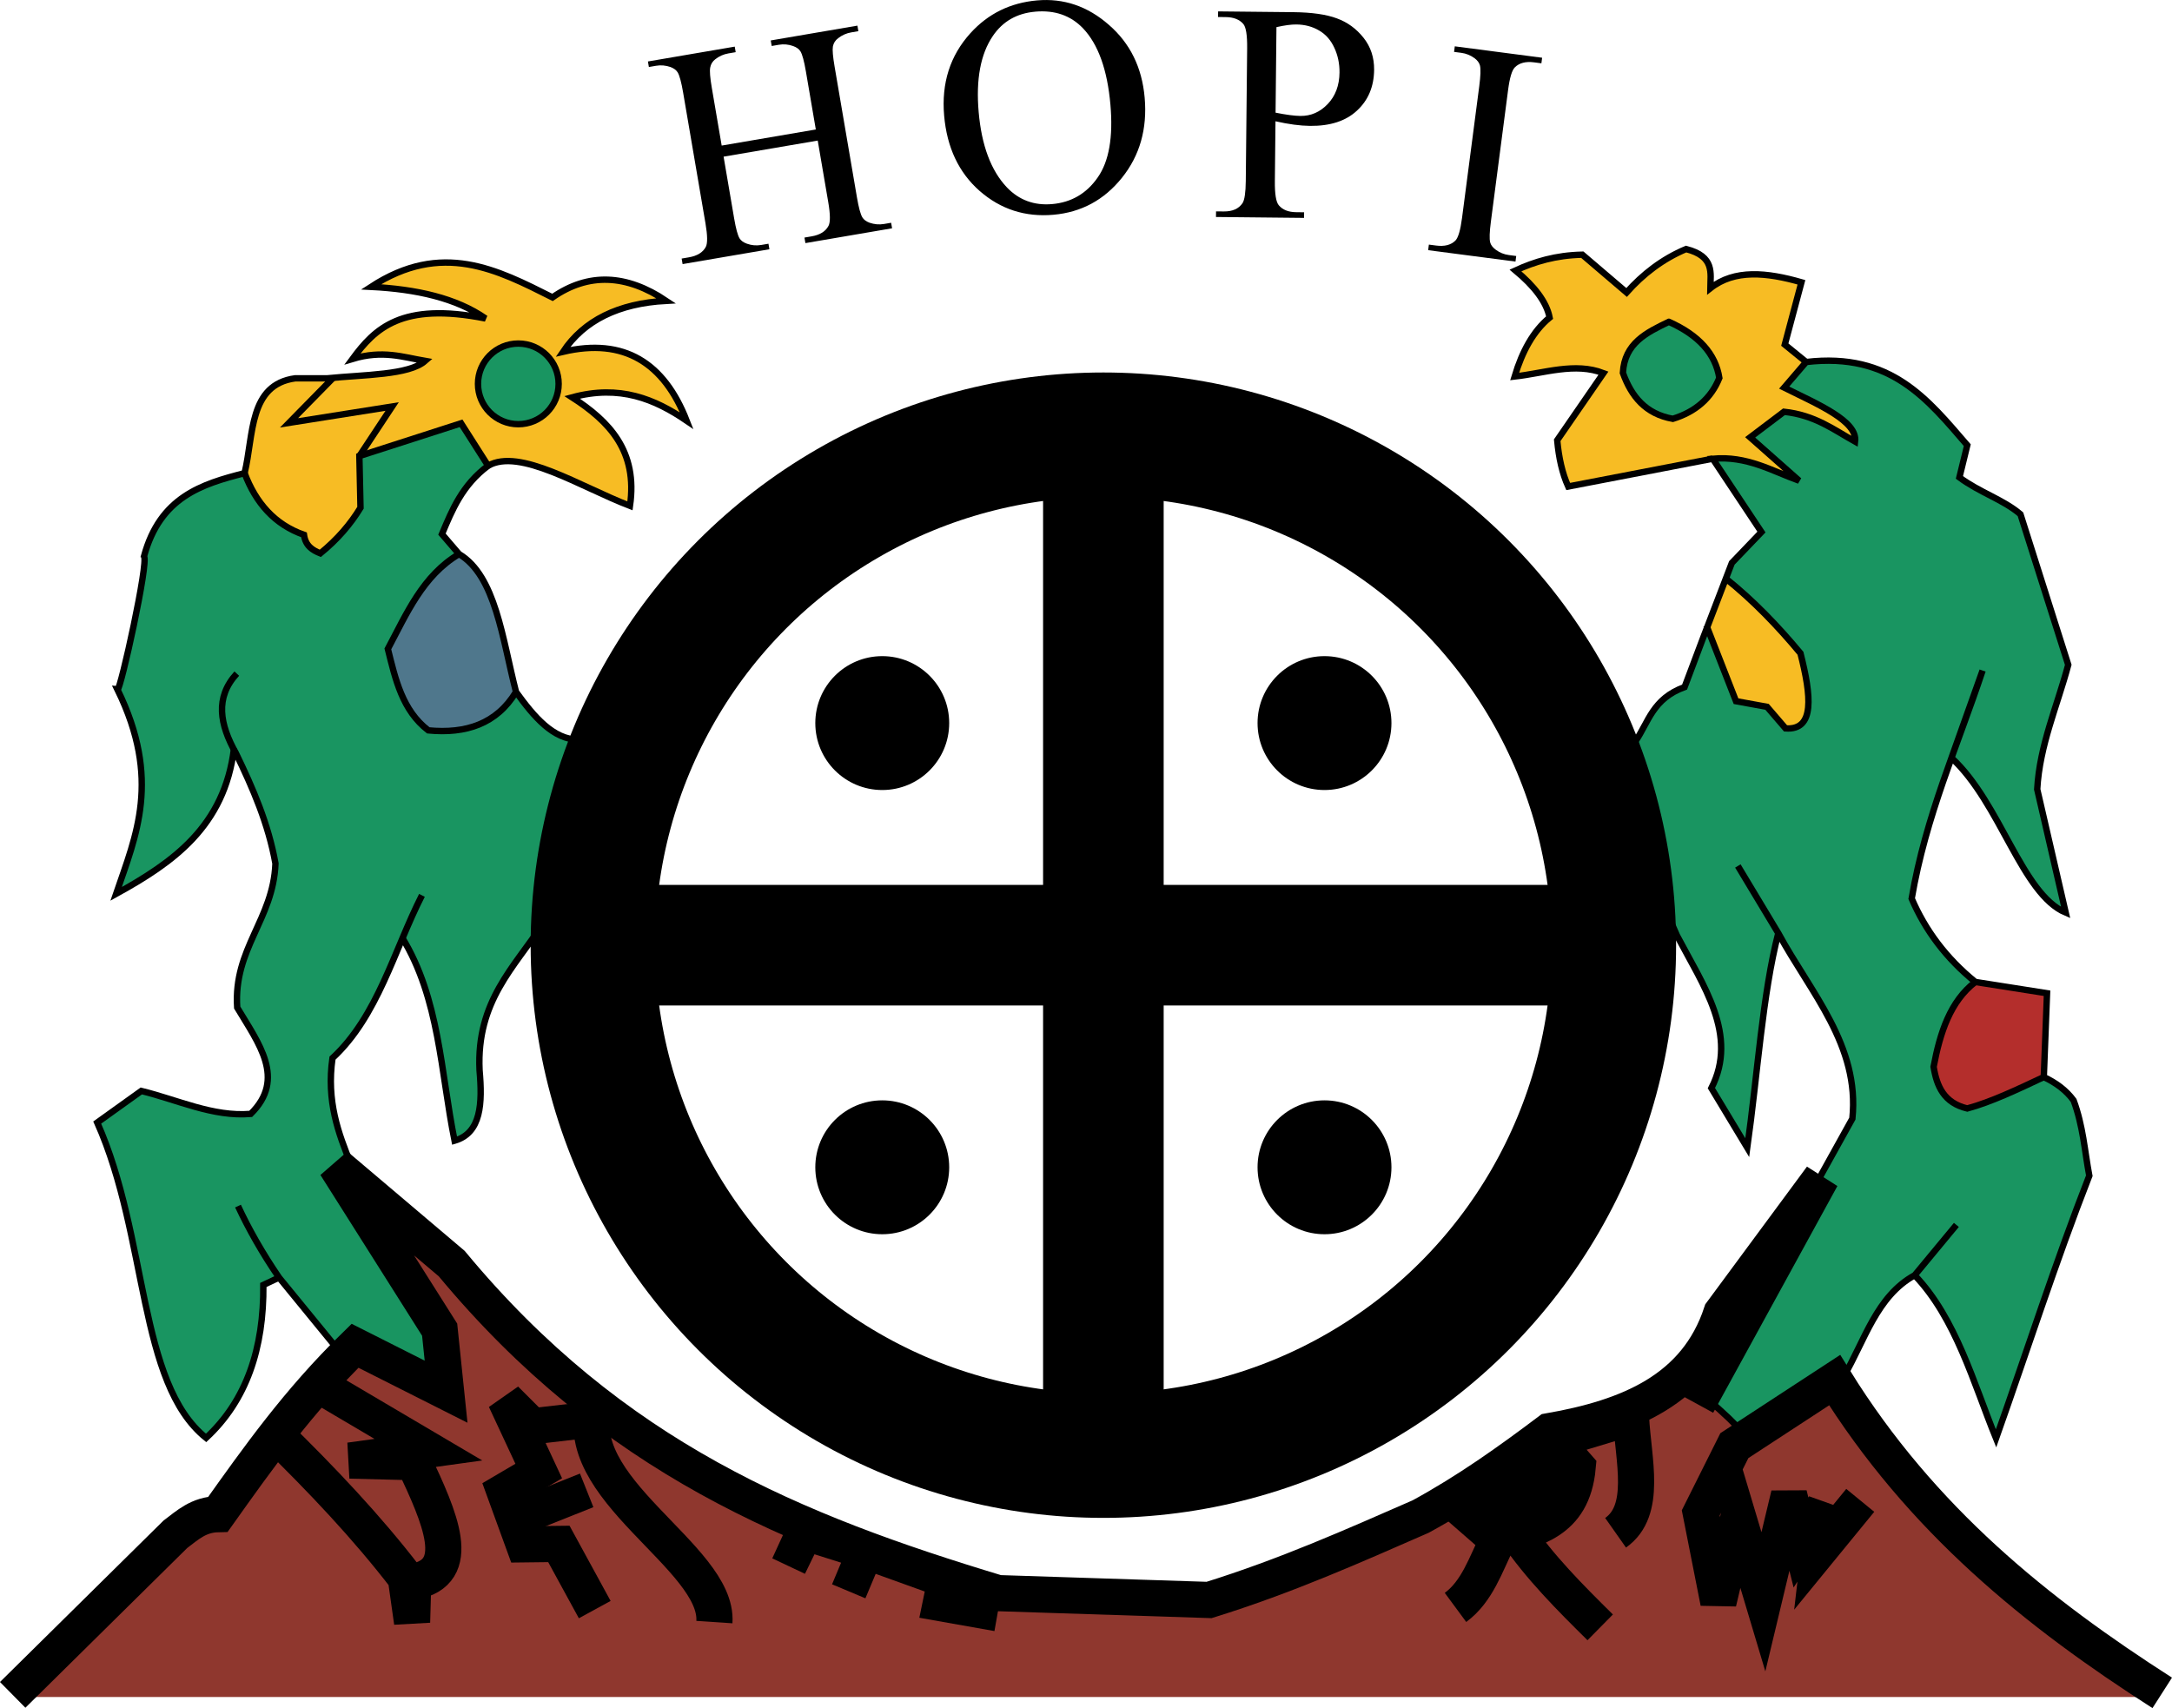
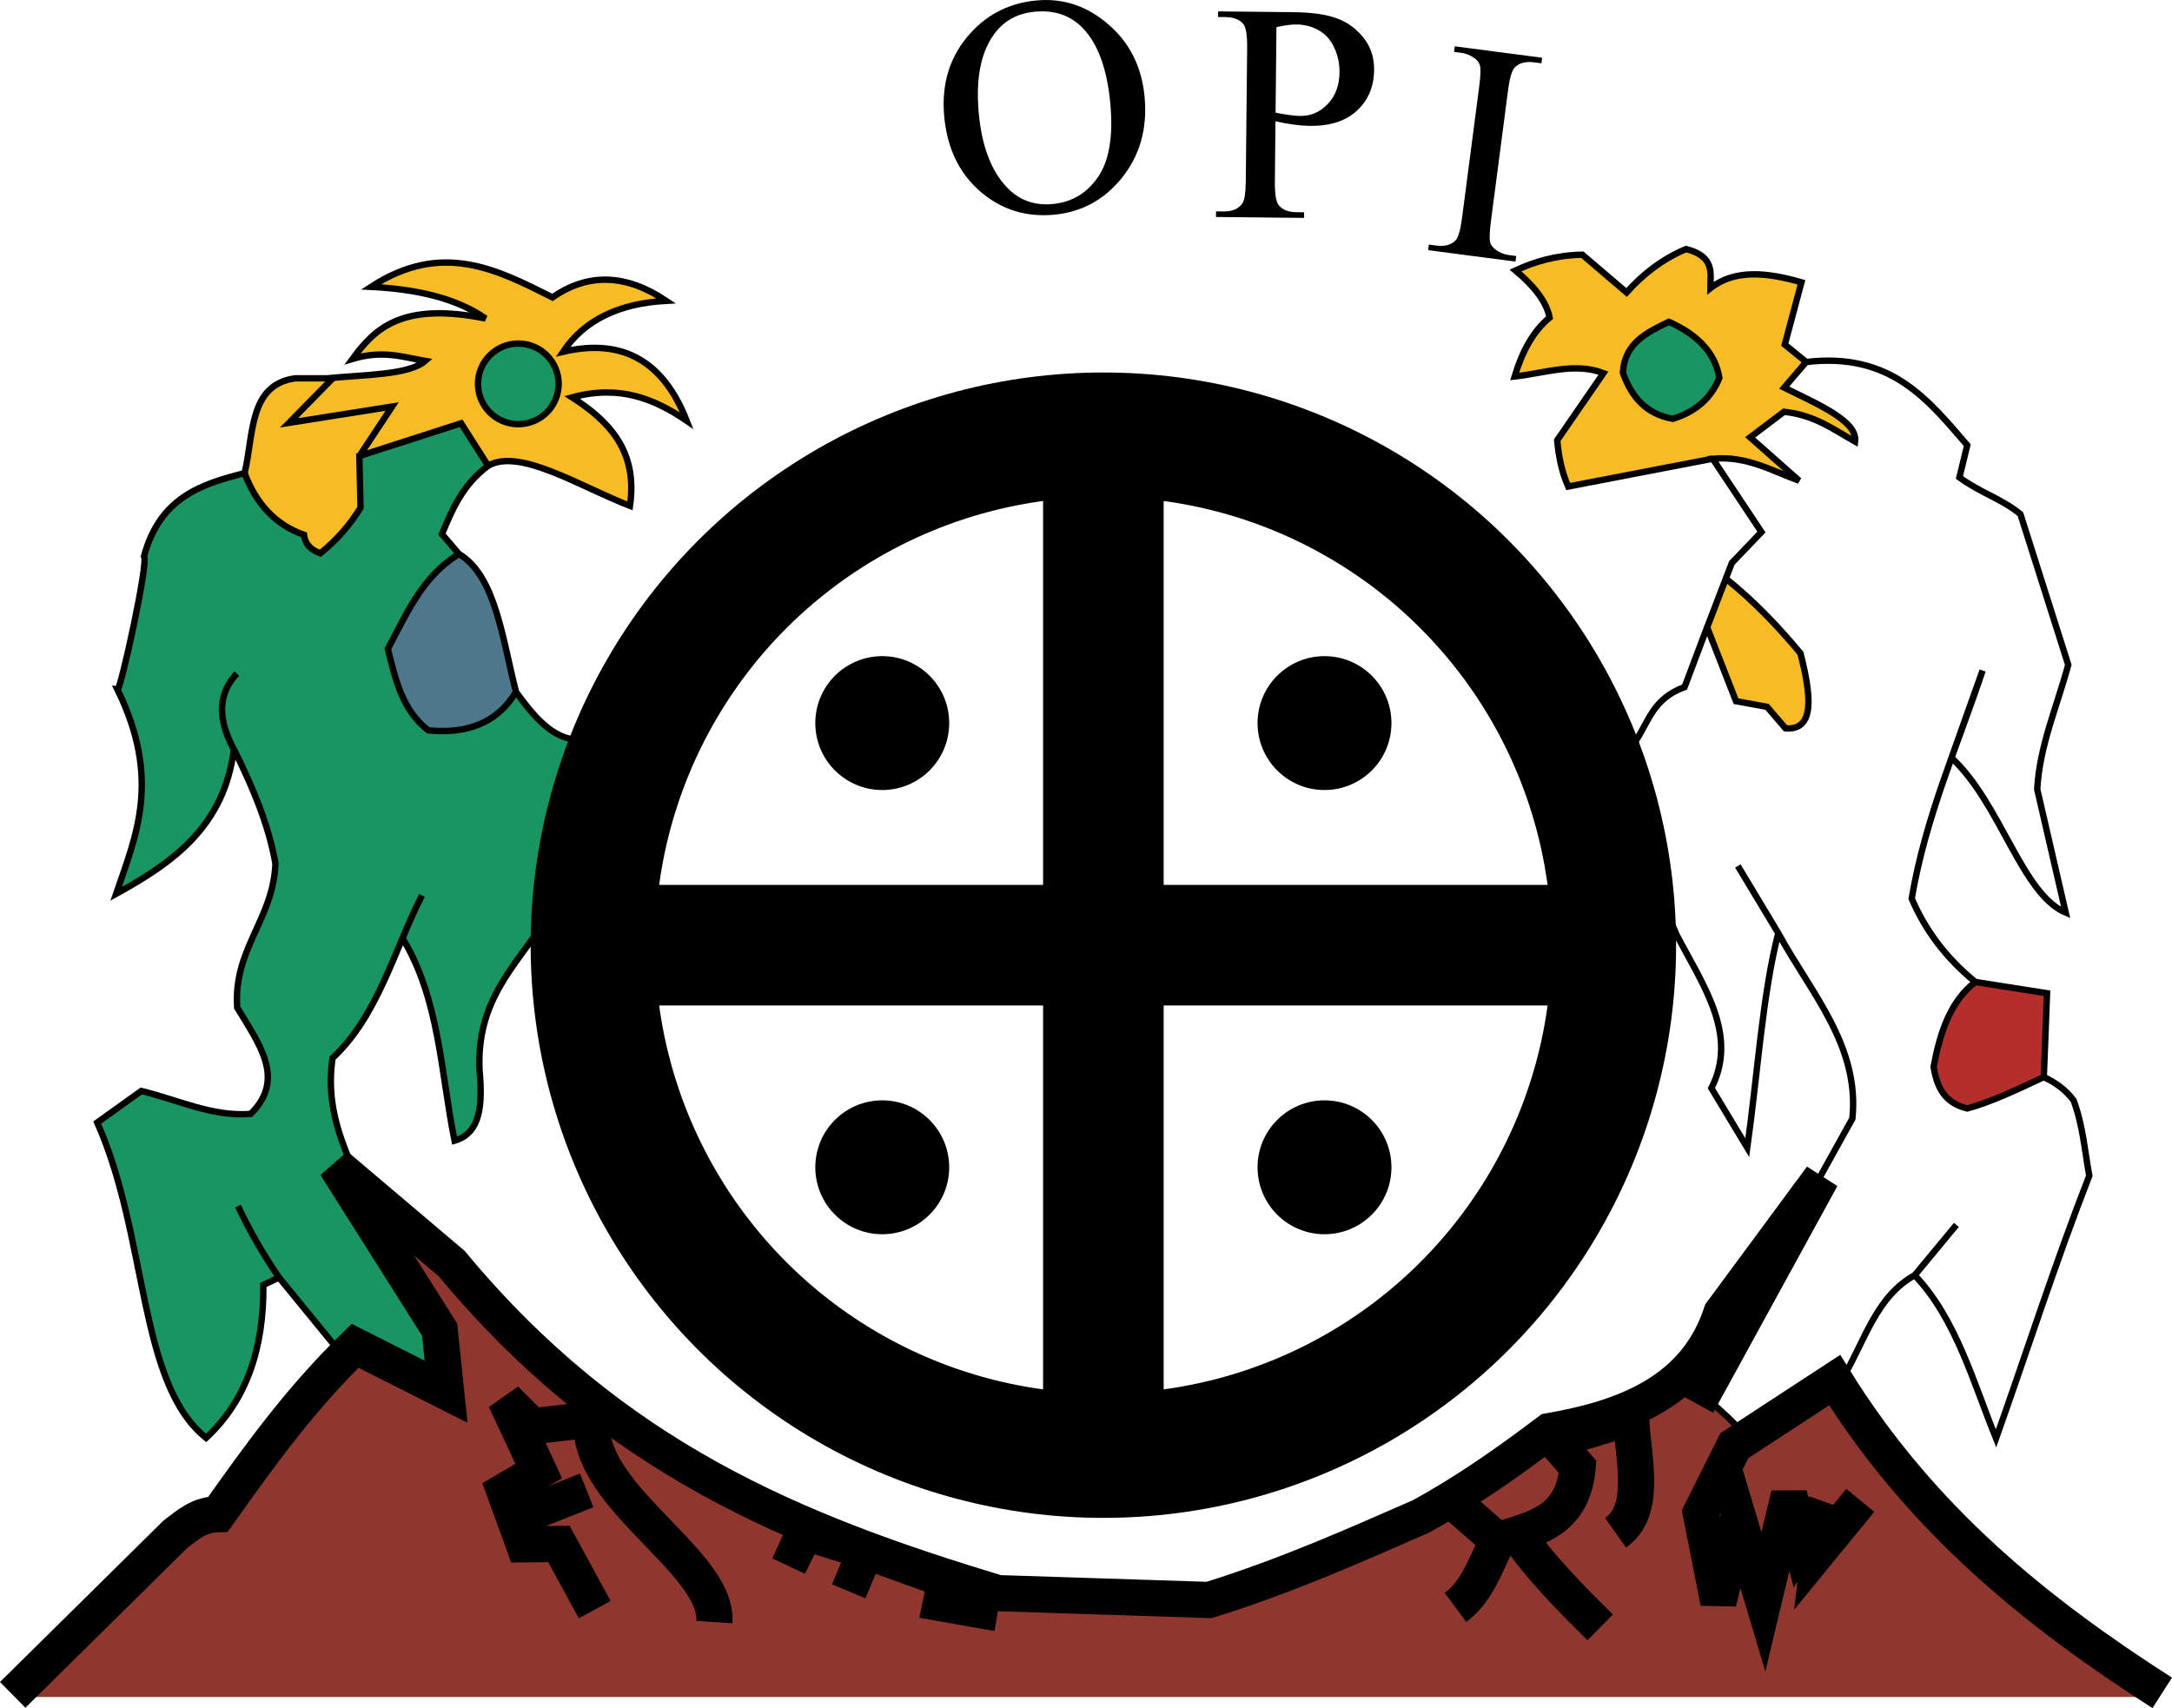
<svg xmlns="http://www.w3.org/2000/svg" xmlns:ns1="http://www.inkscape.org/namespaces/inkscape" xmlns:ns2="http://sodipodi.sourceforge.net/DTD/sodipodi-0.dtd" width="90.063mm" height="70.83mm" viewBox="0 0 90.063 70.83" version="1.1" id="svg8" ns1:version="1.0.1 (3bc2e813f5, 2020-09-07)" ns2:docname="Hopi seal.svg">
  <defs id="defs2" />
  <ns2:namedview id="base" pagecolor="#ffffff" bordercolor="#666666" borderopacity="1.0" ns1:pageopacity="0.0" ns1:pageshadow="2" ns1:zoom="0.6779608" ns1:cx="20.520198" ns1:cy="115.21711" ns1:document-units="mm" ns1:current-layer="layer3" showgrid="false" showguides="true" ns1:window-width="1366" ns1:window-height="705" ns1:window-x="-8" ns1:window-y="-8" ns1:window-maximized="1" ns1:document-rotation="0" />
  <g ns1:groupmode="layer" id="layer3" ns1:label="stuff" style="display:inline" transform="translate(-60.6,-28.085)">
    <g id="g1251">
      <g id="g924" style="display:inline;opacity:1" />
      <g transform="translate(0.721,-0.983)" id="g1187">
        <path style="opacity:1;fill:#8f372e;fill-opacity:1;stroke:#000000;stroke-width:0;stroke-linecap:butt;stroke-linejoin:miter;stroke-miterlimit:4;stroke-dasharray:none;stroke-opacity:1" d="m 60.737,99.438 h 88.299 l -6.648,-5.563 -6.435,-7.579 -3.768,2.268 -1.583,-1.547 -1.524,-0.555 -5.552,2.551 -6.993,4.04 -6.969,2.646 -10.985,-1.016 -10.654,-5.126 -4.418,-3.095 -7.205,-7.087 -1.725,-1.252 3.53,6.081 0.267,2.572 -3.775,-1.904 -5.679,6.982 z" id="path1027" ns1:connector-curvature="0" />
        <path style="opacity:1;fill:#199561;fill-opacity:1;stroke:#000000;stroke-width:0;stroke-linecap:butt;stroke-linejoin:miter;stroke-miterlimit:4;stroke-dasharray:none;stroke-opacity:1" d="m 73.753,84.867 -2.303,-2.823 -0.65,0.307 -0.186,2.207 -0.806,2.364 -1.382,1.772 -0.66,-0.733 -1.069,-1.771 -1.215,-4.853 -0.564,-2.776 -0.589,-1.927 -0.418,-1.019 1.829,-1.311 2.915,0.802 1.62,0.15 0.326,-0.351 0.376,-0.952 0.058,-0.543 -0.785,-1.721 -0.535,-0.844 0.075,-1.178 0.768,-2.213 0.543,-1.37 0.2,-1.211 -0.209,-1.061 -0.986,-2.614 -0.568,-0.919 -0.351,1.495 -0.802,1.428 -0.835,1.052 -1.412,1.069 -1.448,0.806 0.638,-1.767 0.276,-1.345 0.142,-1.896 -0.175,-1.428 -0.821,-2.033 0.22,-0.564 0.501,-2.205 0.443,-2.598 -0.065,-0.161 0.524,-1.292 0.626,-0.819 1.336,-0.86 1.683,-0.478 0.263,0.695 0.785,1.002 1.236,0.844 0.178,0.016 0.206,0.552 0.473,0.216 0.788,-0.742 0.877,-1.148 -0.047,-2.144 1.032,-0.3 3.184,-1.058 1.122,1.76 -1.007,0.994 -0.601,1.153 -0.305,0.688 0.709,0.827 -0.83,0.615 -0.952,1.119 -1.171,2.199 0.411,1.609 0.961,1.562 0.306,0.207 1.248,-0.015 0.827,-0.251 1.002,-0.576 0.561,-0.753 0.85,1.112 0.869,0.677 0.568,0.209 -0.999,4.854 -0.626,3.496 -0.384,0.331 -0.65,1.075 -0.608,1.087 -0.372,1.01 -0.207,1.211 0.124,1.412 -0.159,1.335 -0.49,0.608 -0.464,0.195 -0.487,-2.676 -0.301,-2.032 -0.36,-1.364 -0.573,-1.559 -0.451,-0.788 -0.276,0.759 -0.514,0.957 -0.856,1.837 -1.057,1.205 -0.187,0.237 -0.108,1.257 0.337,1.789 0.396,1.016 0.211,2.035 3.074,4.243 0.735,2.89 -1.604,-0.067 z" id="path1049" ns1:connector-curvature="0" />
        <path style="opacity:1;fill:#4f778c;fill-opacity:1;stroke:#000000;stroke-width:0;stroke-linecap:butt;stroke-linejoin:miter;stroke-miterlimit:4;stroke-dasharray:none;stroke-opacity:1" d="m 78.914,52.043 -0.83,0.615 -0.802,0.902 -1.321,2.417 0.411,1.609 0.546,0.954 0.537,0.661 0.183,0.154 1.098,0.047 0.976,-0.313 0.861,-0.467 0.703,-0.862 -0.295,-1.388 -0.537,-2.108 -0.561,-1.299 -0.768,-0.809 z" id="path1051" ns1:connector-curvature="0" />
        <path style="opacity:1;fill:#f7bc24;fill-opacity:1;stroke:#000000;stroke-width:0;stroke-linecap:butt;stroke-linejoin:miter;stroke-miterlimit:4;stroke-dasharray:none;stroke-opacity:1" d="m 73.457,44.755 h -1.335 l -0.837,0.302 -0.668,0.677 -0.376,1.495 -0.222,1.46 0.263,0.695 0.543,0.656 0.631,0.71 1.026,0.496 0.164,0.439 0.43,0.317 0.48,-0.326 1.27,-1.553 -0.047,-2.144 4.217,-1.358 1.122,1.76 0.563,-0.18 0.965,0.117 2.489,0.902 c 0,0 1.866,0.826 1.866,0.826 l 0.055,-1.319 -0.284,-0.931 -0.597,-0.973 -1.572,-1.277 0.908,-0.247 0.977,0.038 1.207,0.292 0.998,0.468 0.651,0.322 -0.388,-0.931 -0.781,-0.986 -1.057,-0.71 -1.495,-0.38 -1.315,0.184 0.292,-0.505 1.537,-1.057 1.499,-0.426 0.864,-0.065 -0.802,-0.469 -1.512,-0.438 -1.349,0.2 -1.051,0.565 -2.478,-1.142 -1.654,-0.276 -0.793,0.021 -0.952,0.163 -1.528,0.635 -0.013,0.163 1.14,0.125 1.842,0.313 1.462,0.714 -0.288,0.05 -1.228,-0.142 -1.194,0.113 -1.299,0.413 -1.407,1.399 0.71,-0.171 1.733,0.1 0.564,0.125 -0.234,0.221 -0.468,0.209 -1.7,0.23 z" id="path1053" ns1:connector-curvature="0" />
        <path style="opacity:1;fill:#199561;fill-opacity:1;stroke:#000000;stroke-width:0;stroke-linecap:butt;stroke-linejoin:miter;stroke-miterlimit:4;stroke-dasharray:none;stroke-opacity:1" d="m 81.734,43.311 0.626,0.351 0.637,0.638 0.05,0.957 -0.348,0.685 -0.337,0.375 -0.718,0.39 -0.862,-0.151 -0.67,-0.452 -0.348,-0.62 -0.035,-0.765 0.275,-0.794 0.774,-0.502 0.67,-0.154 z" id="path1055" ns1:connector-curvature="0" />
-         <path style="opacity:1;fill:#199561;fill-opacity:1;stroke:#000000;stroke-width:0;stroke-linecap:butt;stroke-linejoin:miter;stroke-miterlimit:4;stroke-dasharray:none;stroke-opacity:1" d="m 135.268,78.052 1.417,-2.599 -0.018,-1.524 -0.408,-1.565 -1.476,-2.752 -1.158,-1.725 -0.343,1.299 -0.555,3.898 -0.402,3.573 -1.488,-2.469 0.384,-0.974 -0.029,-1.234 -0.159,-0.969 -0.957,-1.925 -1.178,-2.106 -1.58,-5.974 0.484,-1.441 1.004,-1.5 0.921,-0.508 0.908,-2.554 0.758,1.899 0.47,1.242 1.286,0.234 0.768,0.894 0.481,-0.036 0.354,-0.437 0.148,-0.596 -0.23,-1.689 -0.135,-0.356 -1.336,-1.528 -1.78,-1.588 0.345,-0.804 1.15,-1.109 -2.021,-3.04 0.741,-0.068 1.305,0.372 1.394,0.502 -0.98,-0.963 -0.906,-0.729 1.403,-1.061 0.891,0.142 1.665,0.862 0.392,0.232 0.015,-0.321 -0.295,-0.461 -1.081,-0.667 -1.579,-0.79 0.91,-1.061 1.082,-0.122 1.282,0.283 0.939,0.331 1.328,0.748 0.902,0.965 1.148,1.244 -0.326,1.336 1.452,0.879 1.078,0.65 1.982,6.244 -1.148,3.923 -0.139,1.239 1.181,5.114 -0.527,-0.32 -0.538,-0.479 -0.702,-1.158 -0.819,-1.391 -0.947,-1.625 -1.202,-1.446 -1.335,4.158 -0.316,1.677 0.526,1.071 1.087,1.415 1.026,0.972 -0.827,0.864 -0.666,1.427 -0.236,1.226 0.259,0.961 0.772,0.667 0.364,0.102 3.174,-1.303 1.236,0.969 0.049,0.282 0.602,2.842 -3.867,10.891 -0.892,-2.499 -1.064,-2.304 -1.418,-1.963 -0.71,0.489 -1.333,1.836 -0.905,1.884 -4.355,2.139 -1.984,-1.943 z" id="path1063" ns1:connector-curvature="0" />
        <path style="opacity:1;fill:#f7bc24;fill-opacity:1;stroke:#000000;stroke-width:0;stroke-linecap:butt;stroke-linejoin:miter;stroke-miterlimit:4;stroke-dasharray:none;stroke-opacity:1" d="m 130.687,55.135 1.177,3.01 1.286,0.234 0.768,0.894 0.481,-0.036 0.354,-0.437 0.101,-1.232 -0.319,-1.41 -0.985,-1.18 -2.131,-1.935 z" id="path1065" ns1:connector-curvature="0" />
        <path style="opacity:1;fill:#b42e2c;fill-opacity:1;stroke:#000000;stroke-width:0;stroke-linecap:butt;stroke-linejoin:miter;stroke-miterlimit:4;stroke-dasharray:none;stroke-opacity:1" d="m 141.786,69.788 -0.97,1.137 -0.759,2.379 0.502,1.226 0.893,0.503 3.174,-1.303 0.134,-3.475 z" id="path1067" ns1:connector-curvature="0" />
        <path style="opacity:1;fill:#f7bc24;fill-opacity:1;stroke:#000000;stroke-width:0;stroke-linecap:butt;stroke-linejoin:miter;stroke-miterlimit:4;stroke-dasharray:none;stroke-opacity:1" d="m 130.895,48.089 -5.99,1.153 -0.456,-1.918 1.918,-2.783 -1.123,-0.257 -2.561,0.398 0.275,-0.842 0.737,-1.163 0.438,-0.438 -0.339,-0.801 -0.573,-0.772 -0.503,-0.38 1.368,-0.55 1.403,-0.105 1.836,1.567 0.438,-0.468 0.854,-0.772 1.175,-0.561 0.462,0.21 0.374,0.17 0.181,0.725 0.023,0.403 0.222,-0.099 0.719,-0.257 0.76,-0.17 1.561,0.275 0.479,0.123 -0.69,2.584 0.885,0.72 -0.91,1.061 1.352,0.704 1.308,0.753 0.28,0.781 -1.29,-0.722 -1.659,-0.514 -1.403,1.061 1.886,1.691 -1.835,-0.712 z" id="path1090" ns1:connector-curvature="0" />
        <path style="opacity:1;fill:#199561;fill-opacity:1;stroke:#000000;stroke-width:0;stroke-linecap:butt;stroke-linejoin:miter;stroke-miterlimit:4;stroke-dasharray:none;stroke-opacity:1" d="m 129.079,42.413 -1.193,0.702 -0.567,0.62 -0.146,0.795 0.339,0.807 0.567,0.667 1.163,0.433 0.462,-0.216 1.058,-0.719 0.409,-0.76 -0.298,-0.912 -0.713,-0.842 z" id="path1073-1" ns1:connector-curvature="0" />
        <g id="g919" transform="translate(0.789,0.262)">
          <circle r="21.168" cy="68" cx="104.842" id="path870" style="opacity:1;fill:none;fill-opacity:1;fill-rule:nonzero;stroke:#000000;stroke-width:5.16;stroke-miterlimit:4;stroke-dasharray:none;stroke-opacity:1" />
          <path ns1:connector-curvature="0" id="path872" d="M 104.842,89.482 V 46.518" style="fill:none;stroke:#000000;stroke-width:5;stroke-linecap:butt;stroke-linejoin:miter;stroke-miterlimit:4;stroke-dasharray:none;stroke-opacity:1" />
          <path ns1:connector-curvature="0" id="path874" d="M 83.828,68 H 125.856" style="fill:none;stroke:#000000;stroke-width:5;stroke-linecap:butt;stroke-linejoin:miter;stroke-miterlimit:4;stroke-dasharray:none;stroke-opacity:1" />
          <g transform="translate(-0.492,-0.216)" id="g909">
            <circle style="opacity:1;fill:#000000;fill-opacity:1;fill-rule:nonzero;stroke:#000000;stroke-width:0;stroke-miterlimit:4;stroke-dasharray:none;stroke-opacity:1" id="path876" cx="96.165" cy="59.006" r="2.776" />
            <circle style="opacity:1;fill:#000000;fill-opacity:1;fill-rule:nonzero;stroke:#000000;stroke-width:0;stroke-miterlimit:4;stroke-dasharray:none;stroke-opacity:1" id="path876-7" cx="114.503" cy="59.006" r="2.776" />
            <circle style="opacity:1;fill:#000000;fill-opacity:1;fill-rule:nonzero;stroke:#000000;stroke-width:0;stroke-miterlimit:4;stroke-dasharray:none;stroke-opacity:1" id="path876-3" cx="96.165" cy="77.426" r="2.776" />
            <circle style="opacity:1;fill:#000000;fill-opacity:1;fill-rule:nonzero;stroke:#000000;stroke-width:0;stroke-miterlimit:4;stroke-dasharray:none;stroke-opacity:1" id="path876-0" cx="114.503" cy="77.426" r="2.776" />
          </g>
        </g>
        <g id="g1002">
          <g id="text928" style="font-style:normal;font-variant:normal;font-weight:normal;font-stretch:normal;font-size:12.874px;line-height:1.25;font-family:'Times New Roman';-inkscape-font-specification:'Times New Roman, ';text-align:start;letter-spacing:0px;word-spacing:0px;text-anchor:start;fill:#000000;fill-opacity:1;stroke:none;stroke-width:0.172" transform="rotate(-9.699)" aria-label="H">
-             <path id="path973" style="stroke-width:0.172" d="m 82.606,49.732 h 3.96 v -2.439 q 0,-0.654 -0.082,-0.861 -0.063,-0.157 -0.264,-0.27 -0.27,-0.151 -0.572,-0.151 H 85.346 v -0.233 h 3.646 v 0.233 H 88.691 q -0.302,0 -0.572,0.145 -0.201,0.101 -0.277,0.308 -0.069,0.201 -0.069,0.83 v 5.501 q 0,0.647 0.082,0.855 0.063,0.157 0.258,0.27 0.277,0.151 0.578,0.151 h 0.302 v 0.233 h -3.646 v -0.233 h 0.302 q 0.522,0 0.761,-0.308 0.157,-0.201 0.157,-0.968 v -2.596 h -3.96 v 2.596 q 0,0.647 0.082,0.855 0.063,0.157 0.264,0.27 0.27,0.151 0.572,0.151 h 0.308 v 0.233 h -3.652 v -0.233 h 0.302 q 0.528,0 0.767,-0.308 0.151,-0.201 0.151,-0.968 v -5.501 q 0,-0.654 -0.082,-0.861 -0.063,-0.157 -0.258,-0.27 -0.277,-0.151 -0.578,-0.151 H 80.179 v -0.233 h 3.652 v 0.233 h -0.308 q -0.302,0 -0.572,0.145 -0.195,0.101 -0.27,0.308 -0.075,0.201 -0.075,0.83 z" ns1:connector-curvature="0" />
-           </g>
+             </g>
          <g id="text928-0" style="font-style:normal;font-variant:normal;font-weight:normal;font-stretch:normal;font-size:12.874px;line-height:1.25;font-family:'Times New Roman';-inkscape-font-specification:'Times New Roman, ';text-align:start;letter-spacing:0px;word-spacing:0px;text-anchor:start;fill:#000000;fill-opacity:1;stroke:none;stroke-width:0.172" transform="rotate(-4.988)" aria-label="O">
            <path id="path970" style="stroke-width:0.172" d="m 99.964,37.92 q 1.66,0 2.873,1.264 1.22,1.257 1.22,3.143 0,1.942 -1.226,3.225 -1.226,1.282 -2.967,1.282 -1.76,0 -2.961,-1.251 -1.194,-1.251 -1.194,-3.237 0,-2.03 1.383,-3.313 1.201,-1.113 2.873,-1.113 z m -0.119,0.459 q -1.144,0 -1.836,0.849 -0.861,1.056 -0.861,3.093 0,2.087 0.893,3.212 0.685,0.855 1.81,0.855 1.201,0 1.98,-0.937 0.786,-0.937 0.786,-2.955 0,-2.188 -0.861,-3.263 -0.691,-0.855 -1.911,-0.855 z" ns1:connector-curvature="0" />
          </g>
          <g id="text928-6" style="font-style:normal;font-variant:normal;font-weight:normal;font-stretch:normal;font-size:12.874px;line-height:1.25;font-family:'Times New Roman';-inkscape-font-specification:'Times New Roman, ';text-align:start;letter-spacing:0px;word-spacing:0px;text-anchor:start;fill:#000000;fill-opacity:1;stroke:none;stroke-width:0.172" transform="rotate(0.591)" aria-label="P">
            <path id="path967" style="stroke-width:0.172" d="m 113.113,32.933 v 2.483 q 0,0.805 0.176,1 0.239,0.277 0.723,0.277 h 0.327 v 0.233 h -3.652 v -0.233 h 0.321 q 0.541,0 0.773,-0.352 0.126,-0.195 0.126,-0.924 v -5.507 q 0,-0.805 -0.17,-1 -0.245,-0.277 -0.729,-0.277 h -0.321 v -0.233 h 3.124 q 1.144,0 1.804,0.239 0.66,0.233 1.113,0.792 0.453,0.559 0.453,1.326 0,1.044 -0.692,1.697 -0.685,0.654 -1.942,0.654 -0.308,0 -0.666,-0.044 -0.358,-0.044 -0.767,-0.132 z m 0,-0.358 q 0.333,0.063 0.591,0.094 0.258,0.031 0.44,0.031 0.654,0 1.125,-0.503 0.478,-0.509 0.478,-1.314 0,-0.553 -0.226,-1.025 -0.226,-0.478 -0.641,-0.71 -0.415,-0.239 -0.943,-0.239 -0.321,0 -0.824,0.119 z" ns1:connector-curvature="0" />
          </g>
          <g id="text928-3" style="font-style:normal;font-variant:normal;font-weight:normal;font-stretch:normal;font-size:12.874px;line-height:1.25;font-family:'Times New Roman';-inkscape-font-specification:'Times New Roman, ';text-align:start;letter-spacing:0px;word-spacing:0px;text-anchor:start;fill:#000000;fill-opacity:1;stroke:none;stroke-width:0.172" transform="rotate(7.446)" aria-label="I">
            <path id="path964" style="stroke-width:0.172" d="m 126.857,23.442 v 0.233 h -3.652 v -0.233 h 0.302 q 0.528,0 0.767,-0.308 0.151,-0.201 0.151,-0.968 v -5.507 q 0,-0.647 -0.082,-0.855 -0.063,-0.157 -0.258,-0.27 -0.277,-0.151 -0.578,-0.151 h -0.302 v -0.233 h 3.652 v 0.233 h -0.308 q -0.522,0 -0.761,0.308 -0.157,0.201 -0.157,0.968 v 5.507 q 0,0.647 0.082,0.855 0.063,0.157 0.264,0.27 0.27,0.151 0.572,0.151 z" ns1:connector-curvature="0" />
          </g>
        </g>
        <path style="fill:none;stroke:#000000;stroke-width:1.5;stroke-linecap:butt;stroke-linejoin:miter;stroke-miterlimit:4;stroke-dasharray:none;stroke-opacity:1" d="m 60.405,99.349 6.746,-6.659 c 0.506,-0.38 0.963,-0.818 1.771,-0.835 1.671,-2.348 3.333,-4.696 5.679,-6.982 l 3.775,1.904 -0.267,-2.572 -4.31,-6.815 4.811,4.076 c 6.678,8.054 14.218,11.119 22.651,13.664 l 8.753,0.284 c 3.222,-1.003 5.979,-2.239 8.77,-3.458 1.966,-1.072 3.67,-2.293 5.329,-3.541 3.301,-0.575 6.103,-1.728 7.149,-4.911 l 4.147,-5.615 -5.15,9.402" id="path1004" ns1:connector-curvature="0" ns2:nodetypes="ccccccccccccccc" />
        <path style="fill:none;stroke:#000000;stroke-width:1.5;stroke-linecap:butt;stroke-linejoin:miter;stroke-miterlimit:4;stroke-dasharray:none;stroke-opacity:1" d="m 149.537,99.266 c -5.164,-3.306 -9.983,-7.163 -13.584,-12.969 l -4.158,2.717 -1.394,2.788 0.732,3.709 0.827,-3.496 1.039,3.473 1.063,-4.441 0.496,1.984 0.969,-1.512 -0.213,1.843 1.701,-2.079" id="path1006" ns1:connector-curvature="0" ns2:nodetypes="cccccccccccc" />
        <path style="fill:none;stroke:#000000;stroke-width:1.5;stroke-linecap:butt;stroke-linejoin:miter;stroke-miterlimit:4;stroke-dasharray:none;stroke-opacity:1" d="m 119.854,91.092 2.126,1.854 c 1.453,-0.5 3.104,-0.705 3.319,-3.047 l -0.961,-1.097 3.17,-0.959 c 0.098,1.782 0.679,3.856 -0.638,4.784" id="path1008" ns1:connector-curvature="0" ns2:nodetypes="cccccc" />
        <path style="fill:none;stroke:#000000;stroke-width:1.5;stroke-linecap:butt;stroke-linejoin:miter;stroke-miterlimit:4;stroke-dasharray:none;stroke-opacity:1" d="m 121.98,92.947 c -0.498,0.992 -0.84,2.106 -1.748,2.776" id="path1010" ns1:connector-curvature="0" ns2:nodetypes="cc" />
        <path style="fill:none;stroke:#000000;stroke-width:1.5;stroke-linecap:butt;stroke-linejoin:miter;stroke-miterlimit:4;stroke-dasharray:none;stroke-opacity:1" d="m 122.771,92.651 c 0.953,1.399 2.199,2.653 3.461,3.898" id="path1012" ns1:connector-curvature="0" ns2:nodetypes="cc" />
-         <path style="fill:#000000;stroke:#000000;stroke-width:0.265px;stroke-linecap:butt;stroke-linejoin:miter;stroke-opacity:1" d="m 121.708,92.604 1.642,0.165 2.032,-2.126 -0.744,-2.162 -3.142,1.984 -0.555,0.921 z" id="path1014" ns1:connector-curvature="0" />
-         <path style="fill:none;stroke:#000000;stroke-width:1.5;stroke-linecap:butt;stroke-linejoin:miter;stroke-miterlimit:4;stroke-dasharray:none;stroke-opacity:1" d="m 71.249,88.494 c 1.97,1.925 3.842,3.898 5.457,6 l 0.26,1.843 0.047,-1.677 c 2.143,-0.384 1.102,-2.662 0.024,-4.961 l -2.652,-0.066 3.257,-0.451 -4.36,-2.572" id="path1016" ns1:connector-curvature="0" ns2:nodetypes="ccccc" />
        <path style="fill:none;stroke:#000000;stroke-width:1.5;stroke-linecap:butt;stroke-linejoin:miter;stroke-miterlimit:4;stroke-dasharray:none;stroke-opacity:1" d="m 84.574,87.227 c -1.267,3.524 5.11,6.391 4.928,9.104" id="path1018" ns1:connector-curvature="0" ns2:nodetypes="cc" />
        <path style="fill:none;stroke:#000000;stroke-width:1.5;stroke-linecap:butt;stroke-linejoin:miter;stroke-miterlimit:4;stroke-dasharray:none;stroke-opacity:1" d="m 84.123,87.962 -2.172,0.251 -1.119,-1.119 1.386,2.973 -1.42,0.835 0.802,2.205 1.453,-0.017 1.487,2.723" id="path1020" ns1:connector-curvature="0" />
        <path style="fill:none;stroke:#000000;stroke-width:1.5;stroke-linecap:butt;stroke-linejoin:miter;stroke-miterlimit:4;stroke-dasharray:none;stroke-opacity:1" d="m 81.4,91.988 2.806,-1.119" id="path1022" ns1:connector-curvature="0" />
        <path style="fill:none;stroke:#000000;stroke-width:1.5;stroke-linecap:butt;stroke-linejoin:miter;stroke-miterlimit:4;stroke-dasharray:none;stroke-opacity:1" d="m 93.168,92.798 -0.585,1.203 0.643,-1.403 2.539,0.802 -0.693,1.654 0.702,-1.67 3.316,1.194 -0.2,0.969 2.355,0.418" id="path1024" ns1:connector-curvature="0" ns2:nodetypes="ccccccccc" />
        <path style="fill:none;stroke:#000000;stroke-width:0.265px;stroke-linecap:butt;stroke-linejoin:miter;stroke-opacity:1" d="M 73.925,85.072 71.449,82.044 C 70.752,81.024 70.193,80.037 69.748,79.08" id="path1029" ns1:connector-curvature="0" ns2:nodetypes="ccc" />
        <path style="fill:none;stroke:#000000;stroke-width:0.265px;stroke-linecap:butt;stroke-linejoin:miter;stroke-opacity:1" d="m 71.449,82.044 -0.65,0.307 c 0.023,2.627 -0.696,4.787 -2.374,6.343 -2.837,-2.281 -2.397,-8.321 -4.515,-13.077 l 1.829,-1.311 c 1.506,0.367 2.97,1.081 4.535,0.952 1.481,-1.455 0.321,-2.934 -0.56,-4.41 -0.161,-2.449 1.496,-3.647 1.587,-5.972 -0.292,-1.637 -0.935,-3.125 -1.645,-4.585 -0.659,-1.173 -0.874,-2.295 0.042,-3.291" id="path1031" ns1:connector-curvature="0" ns2:nodetypes="cccccccccc" />
        <path style="fill:none;stroke:#000000;stroke-width:0.265px;stroke-linecap:butt;stroke-linejoin:miter;stroke-opacity:1" d="m 69.583,60.098 c -0.393,3.249 -2.543,4.741 -4.89,6.036 0.827,-2.424 1.882,-4.735 0.059,-8.469 0.128,0.02 1.302,-5.304 1.098,-5.528 0.665,-2.458 2.393,-2.997 4.17,-3.449 0.469,1.242 1.254,2.134 2.463,2.557 0.064,0.456 0.35,0.639 0.679,0.768 0.712,-0.58 1.253,-1.215 1.665,-1.89 l -0.047,-2.144 4.217,-1.358 1.122,1.76 c -1.07,0.801 -1.489,1.819 -1.914,2.835 l 0.709,0.827 c 1.516,0.904 1.794,3.51 2.362,5.717 0.752,1.038 1.536,1.97 2.599,1.984" id="path1033" ns1:connector-curvature="0" ns2:nodetypes="ccccccccccccccc" />
        <path style="fill:none;stroke:#000000;stroke-width:0.265px;stroke-linecap:butt;stroke-linejoin:miter;stroke-opacity:1" d="M 74.435,77.355 C 73.904,76.052 73.411,74.727 73.666,72.945 75.548,71.197 76.207,68.499 77.375,66.196" id="path1035" ns1:connector-curvature="0" ns2:nodetypes="ccc" />
        <path style="fill:none;stroke:#000000;stroke-width:0.265px;stroke-linecap:butt;stroke-linejoin:miter;stroke-opacity:1" d="m 76.556,67.95 c 1.548,2.531 1.594,5.564 2.172,8.419 1.11,-0.319 1.157,-1.549 1.036,-2.923 -0.136,-2.858 1.448,-4.274 2.606,-6.047" id="path1039" ns1:connector-curvature="0" ns2:nodetypes="cccc" />
        <path style="fill:none;stroke:#000000;stroke-width:0.265px;stroke-linecap:butt;stroke-linejoin:miter;stroke-opacity:1" d="m 78.914,52.043 c -1.507,0.897 -2.17,2.463 -2.953,3.933 0.315,1.263 0.597,2.544 1.677,3.378 1.561,0.15 2.832,-0.266 3.638,-1.595" id="path1041" ns1:connector-curvature="0" ns2:nodetypes="cccc" />
        <path style="fill:none;stroke:#000000;stroke-width:0.265px;stroke-linecap:butt;stroke-linejoin:miter;stroke-opacity:1" d="m 70.02,48.688 c 0.384,-1.58 0.167,-3.671 2.102,-3.933 h 1.335 c 1.52,-0.153 3.379,-0.13 4.051,-0.721 -0.924,-0.158 -1.76,-0.46 -3.012,-0.083 0.924,-1.253 2.024,-2.373 5.516,-1.677 -1.222,-0.849 -2.866,-1.216 -4.748,-1.311 2.941,-1.917 5.228,-0.716 7.524,0.437 1.491,-1.035 3.064,-0.965 4.713,0.142 -1.975,0.108 -3.404,0.809 -4.276,2.114 2.541,-0.597 4.191,0.464 5.126,2.858 -1.32,-0.899 -2.773,-1.506 -4.748,-0.969 1.54,0.994 2.73,2.227 2.398,4.5 -2.086,-0.806 -4.572,-2.411 -5.882,-1.665" id="path1043" ns1:connector-curvature="0" ns2:nodetypes="cccccccccccccc" />
        <path style="fill:none;stroke:#000000;stroke-width:0.265px;stroke-linecap:butt;stroke-linejoin:miter;stroke-opacity:1" d="m 73.675,44.756 -1.812,1.846 4.276,-0.677 -1.358,2.054" id="path1045" ns1:connector-curvature="0" />
        <circle style="opacity:1;fill:none;fill-opacity:1;fill-rule:nonzero;stroke:#000000;stroke-width:0.265;stroke-miterlimit:4;stroke-dasharray:none;stroke-opacity:1" id="path1047" cx="81.371" cy="44.986" r="1.672" />
        <path style="fill:none;stroke:#000000;stroke-width:0.265px;stroke-linecap:butt;stroke-linejoin:miter;stroke-opacity:1" d="m 136.324,86.158 c 0.877,-1.497 1.364,-3.339 2.948,-4.209 l 1.729,-2.088 -1.729,2.088 c 1.713,1.79 2.444,4.48 3.374,6.765 1.287,-3.631 2.457,-7.281 3.867,-10.891 -0.194,-1.039 -0.258,-2.065 -0.651,-3.124 -0.316,-0.431 -0.742,-0.738 -1.236,-0.969 l 0.134,-3.475 -2.973,-0.468 c -1.21,-0.983 -2.075,-2.144 -2.639,-3.458 0.583,-3.425 1.905,-6.341 2.94,-9.455 l -1.289,3.619 c 2.038,1.882 2.906,5.641 4.735,6.419 l -1.181,-5.114 c 0.101,-1.83 0.83,-3.45 1.287,-5.162 l -1.982,-6.243 c -0.711,-0.609 -1.695,-0.905 -2.531,-1.528 l 0.326,-1.336 c -1.624,-1.877 -3.155,-3.865 -6.682,-3.449 l -0.91,1.061 c 1.413,0.703 3.046,1.385 2.94,2.238 -0.89,-0.495 -1.66,-1.098 -2.948,-1.236 l -1.403,1.061 2.03,1.796 c -1.138,-0.408 -2.156,-1.038 -3.583,-0.91 l 2.021,3.04 -1.227,1.28 -1.169,3.047 -0.791,2.102 c -1.327,0.48 -1.49,1.45 -2.043,2.256 l 0.969,6.319 0.756,1.725 c 1.092,2.075 2.556,4.128 1.429,6.331 l 1.488,2.469 c 0.42,-2.984 0.636,-6.385 1.287,-8.894 l -1.677,-2.788 1.683,2.798 c 1.332,2.451 3.378,4.652 3.065,7.679 l -2.138,3.851 -3.945,7.713 c 3.233,2.754 0.813,1.684 1.689,1.772 z" id="path1057" ns1:connector-curvature="0" ns2:nodetypes="ccccccccccccccccccccccccccccccccccccccccccc" />
        <path style="fill:none;stroke:#000000;stroke-width:0.265px;stroke-linecap:butt;stroke-linejoin:miter;stroke-opacity:1" d="m 130.636,55.004 1.228,3.14 1.286,0.234 0.768,0.894 c 1.227,0.09 1.066,-1.354 0.618,-3.115 -0.93,-1.117 -1.941,-2.176 -3.115,-3.115" id="path1059" ns1:connector-curvature="0" ns2:nodetypes="cccccc" />
        <path style="fill:none;stroke:#000000;stroke-width:0.265px;stroke-linecap:butt;stroke-linejoin:miter;stroke-opacity:1" d="m 141.786,69.788 c -1.04,0.801 -1.462,2.097 -1.729,3.516 0.13,0.806 0.426,1.497 1.395,1.729 0.999,-0.271 2.089,-0.794 3.174,-1.303" id="path1061" ns1:connector-curvature="0" ns2:nodetypes="cccc" />
        <path style="fill:none;stroke:#000000;stroke-width:0.265px;stroke-linecap:butt;stroke-linejoin:miter;stroke-opacity:1" d="m 130.895,48.089 -5.99,1.153 c -0.246,-0.543 -0.39,-1.19 -0.456,-1.918 l 1.918,-2.783 c -1.18,-0.457 -2.447,0.002 -3.683,0.14 0.31,-1.031 0.766,-1.88 1.45,-2.444 -0.127,-0.651 -0.634,-1.302 -1.415,-1.953 0.79,-0.365 1.67,-0.631 2.771,-0.655 l 1.836,1.567 c 0.678,-0.759 1.478,-1.384 2.467,-1.801 1.191,0.306 1.013,0.989 1.006,1.625 1.004,-0.792 2.339,-0.661 3.777,-0.246 l -0.69,2.584 0.885,0.72" id="path1069" ns1:connector-curvature="0" ns2:nodetypes="cccccccccccccc" />
        <path style="fill:none;stroke:#000000;stroke-width:0.265px;stroke-linecap:butt;stroke-linejoin:miter;stroke-opacity:1" d="m 129.079,42.413 c -0.919,0.442 -1.839,0.883 -1.906,2.116 0.349,0.975 0.942,1.707 2.07,1.906 0.935,-0.288 1.587,-0.846 1.929,-1.695 -0.158,-0.992 -0.844,-1.772 -2.093,-2.327 z" id="path1071" ns1:connector-curvature="0" ns2:nodetypes="ccccc" />
      </g>
    </g>
  </g>
</svg>